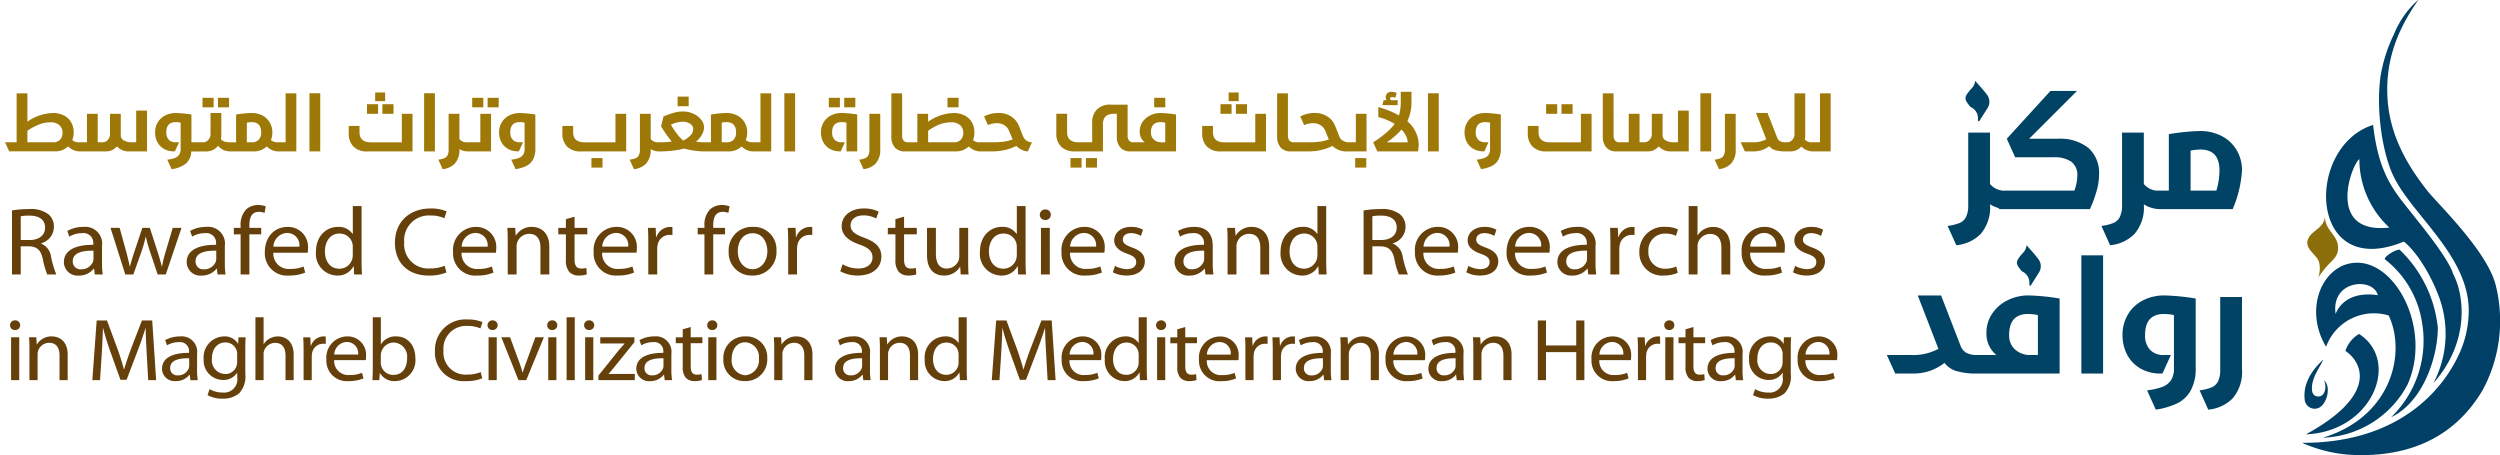
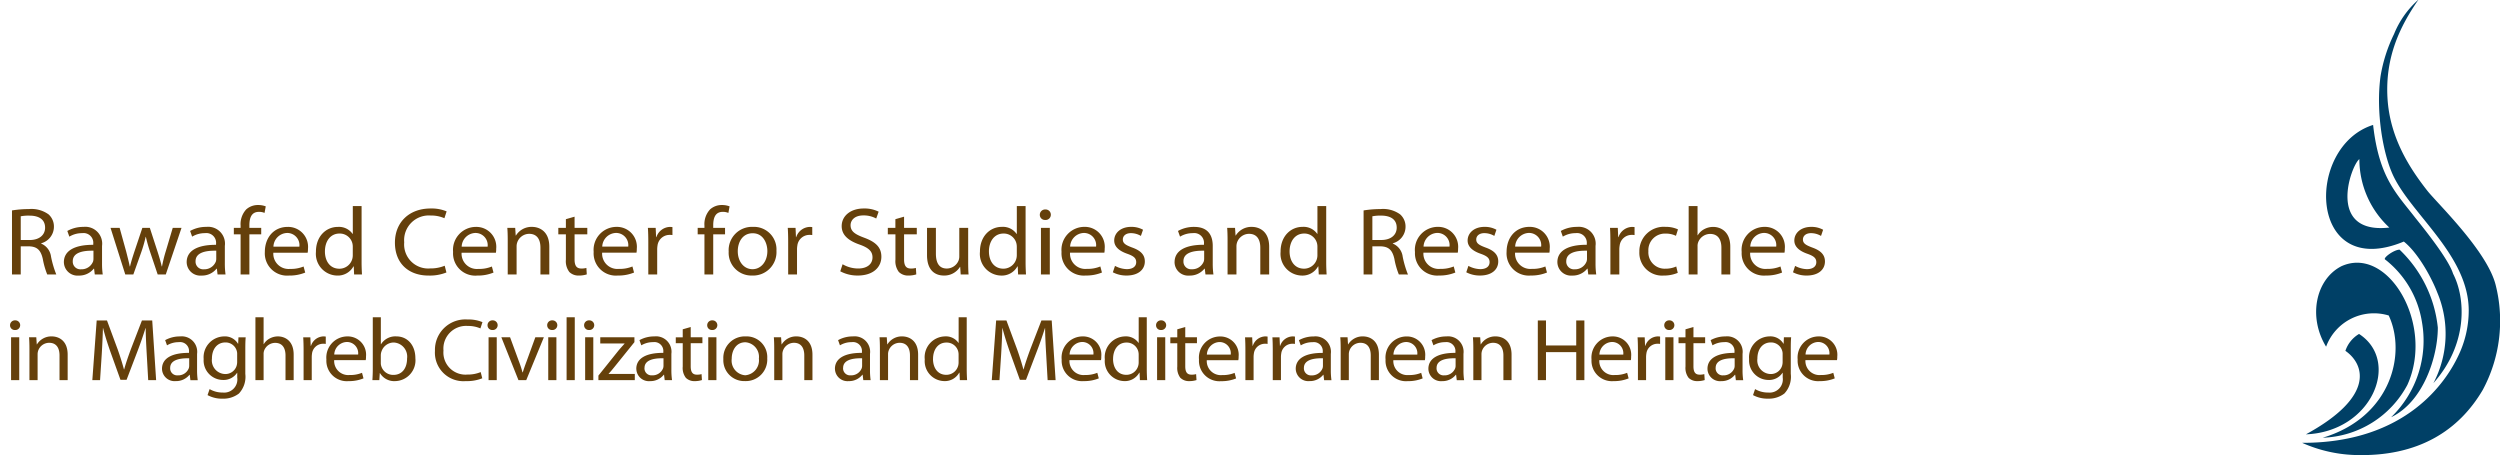
<svg xmlns="http://www.w3.org/2000/svg" width="384.778" height="70.048" viewBox="0 0 384.778 70.048">
  <g id="Group_4" data-name="Group 4" transform="translate(-1430.222 -12.541)" style="isolation: isolate">
-     <path id="Union_1" data-name="Union 1" d="M109.284,43.646a7.576,7.576,0,0,0,1.841-.452,1.96,1.96,0,0,0,1-.938,4.041,4.041,0,0,0,.335-1.816V29.279h3.348V40.344a6.246,6.246,0,0,1-1.447,4.548,6.058,6.058,0,0,1-3.743,1.722Zm-8.082,0a10.164,10.164,0,0,0,2.355-.535,2.756,2.756,0,0,0,1.326-1.021,3.267,3.267,0,0,0,.455-1.841V32.056a7.977,7.977,0,0,0-1.53-.165q-2.917,0-2.917,3.253a3.193,3.193,0,0,0,.752,2.244,2.8,2.8,0,0,0,2.165.82h1.053l-1.292,2.849h-.334a6.035,6.035,0,0,1-2.978-.737,5.259,5.259,0,0,1-2.08-2.089,6.343,6.343,0,0,1-.753-3.135,6.024,6.024,0,0,1,.812-3.1,5.681,5.681,0,0,1,2.284-2.173,7.132,7.132,0,0,1,3.407-.785,34.261,34.261,0,0,1,4.759.476V40.13a7.065,7.065,0,0,1-.766,3.539,4.843,4.843,0,0,1-2.091,1.982,11.568,11.568,0,0,1-3.288.962ZM71.826,40.665a3.516,3.516,0,0,1-1.8-1.247,7.672,7.672,0,0,1-4.662,1.639H62.442l-1.292-2.85h3.707a8.242,8.242,0,0,0,4.232-.95l-3.181-8.216H69.5l2.988,7.719a2.054,2.054,0,0,0,.885,1.1,3.368,3.368,0,0,0,1.674.344h2.965a4.188,4.188,0,0,1-1.53-3.491,5.085,5.085,0,0,1,.849-2.826,6.02,6.02,0,0,1,2.343-2.078,7.156,7.156,0,0,1,3.335-.772,33.323,33.323,0,0,1,4.735.476V41.057h-12.7A10.565,10.565,0,0,1,71.826,40.665Zm8.142-5.521a2.858,2.858,0,0,0,.885,2.185,3.392,3.392,0,0,0,2.3.879h1.244V32.056a7.888,7.888,0,0,0-1.507-.165Q79.968,31.89,79.969,35.143Zm11.119,5.913V22.866h3.347V41.057Zm-8-13.609c0-.1,0-.2,0-.305a1.884,1.884,0,0,0-1.16-1.82c-1.029-1.231-1.015-1.466.081-2.742a2,2,0,0,0,.605-.994c.013-.095.03-.186.047-.278.6.694,1.231,1.364,1.783,2.1a1.814,1.814,0,0,1,.069,2.175c-.378.62-.776,1.223-1.159,1.84-.05.081-.094.122-.14.122S83.134,27.509,83.086,27.447Zm11.087-9.108a7.548,7.548,0,0,0,1.841-.451,1.95,1.95,0,0,0,1-.938,4.023,4.023,0,0,0,.335-1.816V3.972H100.7V11.88a2.822,2.822,0,0,0,2.416,1.02h1.434V4.21a34.137,34.137,0,0,1,4.759-.475,7.138,7.138,0,0,1,3.407.784A5.673,5.673,0,0,1,115,6.692a6.029,6.029,0,0,1,.812,3.1,17.743,17.743,0,0,1-1.434,5.96H103.117a4.741,4.741,0,0,1-2.416-.737v.024a6.242,6.242,0,0,1-1.446,4.547,6.053,6.053,0,0,1-3.742,1.722ZM107.9,6.751V12.9h3.969a10.984,10.984,0,0,0,.478-3.064q0-3.253-2.917-3.253A7.4,7.4,0,0,0,107.9,6.751ZM70.5,18.339a7.533,7.533,0,0,0,1.841-.451,1.954,1.954,0,0,0,1-.938,4.04,4.04,0,0,0,.335-1.816V3.972H77.03V11.88a2.819,2.819,0,0,0,2.415,1.02H90.014a6.993,6.993,0,0,0,.453-2.208,2.589,2.589,0,0,0-.932-2.244,4.616,4.616,0,0,0-2.728-.678H80.9L79.611,4.922,86.33-2.439h4.09L83.055,4.922h4.351a7.064,7.064,0,0,1,4.782,1.424,5.169,5.169,0,0,1,1.626,4.109,9.5,9.5,0,0,1-.455,2.755,17.837,17.837,0,0,1-.956,2.541H78.584a.2.2,0,0,1-.192-.083.477.477,0,0,1-.032-.071,5.579,5.579,0,0,1-1.329-.583v.024a6.24,6.24,0,0,1-1.447,4.547,6.053,6.053,0,0,1-3.743,1.722ZM30.522,2.729l0,0Zm0,0h0ZM75.17,2.141c0-.1,0-.2.007-.305A1.9,1.9,0,0,0,74.012.015C72.988-1.214,73-1.451,74.1-2.727a2.016,2.016,0,0,0,.6-.995c.013-.095.029-.186.045-.278.6.7,1.232,1.364,1.785,2.1A1.812,1.812,0,0,1,76.6.272c-.376.62-.778,1.223-1.159,1.839-.048.08-.094.122-.139.122S75.218,2.2,75.17,2.141Z" transform="translate(1659.479 28.975)" fill="#004365" />
    <g id="Group_2" data-name="Group 2" transform="translate(1784.547 12.541)">
-       <path id="Path_47" data-name="Path 47" d="M512.641,375.564c-.477,1.138-1.962,2.925-1.734,4.789a.986.986,0,0,0,.548.822c1.4.463,1.806-1.359,1.276-2.418,1.22,1,.4,3.871-.912,4.289a1.543,1.543,0,0,1-2.053-1.369c-.3-2.743,1.534-4.888,2.875-6.113" transform="translate(-509.377 -320.225)" fill="#004066" />
      <path id="Path_48" data-name="Path 48" d="M507.854,152.189a21.641,21.641,0,0,0,8.029,1.87c9.962.344,16.157-3.882,19.756-9.992a22.448,22.448,0,0,0,2.014-16.117c-1.269-5.243-9.061-12.693-10.522-14.553-2.774-3.529-5.785-8.209-6.141-14.266-.374-6.365,1.97-11.09,4.7-15.056.026,0,.053-.037,0-.045a14.134,14.134,0,0,0-3.695,5.25,23.428,23.428,0,0,0-2.074,6.49c-.743,5.446.357,11.964,1.983,15.358,2.877,6.01,11.592,12.268,11.59,20.713a16.091,16.091,0,0,1-1.642,7.026c-1.773,3.724-7.831,13.35-24,13.321" transform="translate(-507.854 -84.031)" fill="#004066" />
      <path id="Path_49" data-name="Path 49" d="M532.4,190.592a14.345,14.345,0,0,0,4.613,10.534c-9.735,1.092-5.906-9.579-4.613-10.534m14.421,17.633c-.619-1.971-3.419-5.633-5.859-8.66-2.811-3.644-5.532-6.084-6.447-14.235-10.565,3.318-10.035,24.1,4.729,17.949,2.386,1.924,4.434,5.96,5.156,7.869a16.322,16.322,0,0,1-.609,13.929c5.328-5.991,5-13.038,3.029-16.853" transform="translate(-523.592 -166.102)" fill="#004066" />
      <path id="Path_50" data-name="Path 50" d="M583.023,298.479a19.312,19.312,0,0,0-5.888-12.012c-.837,0-2.554,1.252-2.24,1.5a15.236,15.236,0,0,1,5.676,9.59,16.416,16.416,0,0,1-4.738,14.7c5.022-2.4,7.189-9.407,7.189-13.78" transform="translate(-562.139 -248.041)" fill="#004066" />
      <path id="Path_51" data-name="Path 51" d="M510.875,370.254c10.169-.381,14.652-11.266,8.185-15.452a4.757,4.757,0,0,0-2.1,2.6c2.88,2.006,4.713,6.964-6.085,12.856" transform="translate(-510.302 -303.404)" fill="#004066" />
-       <path id="Path_52" data-name="Path 52" d="M522.2,304.946c-.75-5.254,5.8-5.685,6.5-2.876-3.483-.537-5.681.826-6.5,2.876m.818-7.3c-3.889,2.047-5.079,7.776-2.281,12.346a7.844,7.844,0,0,1,9.639-4.8c2.756,5.865.369,15.655-10.16,18.812a15.338,15.338,0,0,0,13.025-8.123c4.242-9.337-3.02-21.619-10.223-18.239" transform="translate(-517.049 -256.633)" fill="#004066" />
-       <path id="Path_53" data-name="Path 53" d="M514.767,259.341c-.076,2.34,2.379,2.983,1.973,5.378-.17,1-1.074,1.617-1.693,2.335a19.861,19.861,0,0,0-1.338,1.727,3.938,3.938,0,0,0,.122-2.439c-.453-1.208-2.279-1.99-1.663-3.5.543-1.335,2.48-1.635,2.6-3.5" transform="translate(-511.248 -226.064)" fill="#8c6e0a" />
+       <path id="Path_52" data-name="Path 52" d="M522.2,304.946m.818-7.3c-3.889,2.047-5.079,7.776-2.281,12.346a7.844,7.844,0,0,1,9.639-4.8c2.756,5.865.369,15.655-10.16,18.812a15.338,15.338,0,0,0,13.025-8.123c4.242-9.337-3.02-21.619-10.223-18.239" transform="translate(-517.049 -256.633)" fill="#004066" />
    </g>
    <g id="Group_3382" data-name="Group 3382" transform="translate(-46.698 -37.271)">
      <g id="Group_3383" data-name="Group 3383" transform="translate(0 -3)">
-         <path id="Union_2" data-name="Union 2" d="M226.506,10.446a5.068,5.068,0,0,0,1.169-.261,1.345,1.345,0,0,0,.657-.5,1.575,1.575,0,0,0,.225-.9V4.749a4.233,4.233,0,0,0-.759-.081q-1.447,0-1.447,1.6a1.57,1.57,0,0,0,.373,1.1,1.389,1.389,0,0,0,1.075.4h.521l-.64,1.4h-.165a3.042,3.042,0,0,1-1.479-.361,2.628,2.628,0,0,1-1.029-1.029,3.1,3.1,0,0,1-.374-1.54,2.884,2.884,0,0,1,.4-1.521,2.792,2.792,0,0,1,1.13-1.07,3.578,3.578,0,0,1,1.691-.385,17.173,17.173,0,0,1,2.362.233V8.721a3.457,3.457,0,0,1-.38,1.739,2.379,2.379,0,0,1-1.037.975,5.821,5.821,0,0,1-1.631.47Zm-130.374,0a4.019,4.019,0,0,0,.914-.221.977.977,0,0,0,.5-.463,1.964,1.964,0,0,0,.165-.894V3.384h1.661V7.271a1.4,1.4,0,0,0,1.184.5h.024a13.419,13.419,0,0,0,2.03-.116,18.527,18.527,0,0,1-1.638-2.334l.368-1.519a13.613,13.613,0,0,1,1.6-.577,5.112,5.112,0,0,1,1.4-.192,3.789,3.789,0,0,1,1.6.343,3.224,3.224,0,0,1,1.192.906,1.873,1.873,0,0,1,.446,1.18,2.352,2.352,0,0,1-.334,1.16,3.674,3.674,0,0,1-.9,1.055,9.941,9.941,0,0,0,1.552.095h.748V3.5a16.788,16.788,0,0,1,2.361-.236,3.559,3.559,0,0,1,1.689.385,2.81,2.81,0,0,1,1.133,1.07,2.925,2.925,0,0,1,.4,1.521,3.161,3.161,0,0,1-.215,1.192,1.527,1.527,0,0,0,1.069.338l.026,0h1.159V.233h1.652V9.176h-2.836a.183.183,0,0,1-.037,0,2.281,2.281,0,0,1-.833-.192,2.411,2.411,0,0,1-.837-.574,2.865,2.865,0,0,1-2.03.766H107.9a11.822,11.822,0,0,1-3.356-.433,16.4,16.4,0,0,1-3.949.433l-.026,0a2.361,2.361,0,0,1-1.2-.364v.014a3.052,3.052,0,0,1-.715,2.235,3.015,3.015,0,0,1-1.859.846Zm14.176-5.7V7.773h.757a1.391,1.391,0,0,0,1.073-.4,1.548,1.548,0,0,0,.374-1.1c0-1.061-.481-1.6-1.447-1.6A3.828,3.828,0,0,0,110.308,4.749Zm-7.819.314a8.871,8.871,0,0,0,.842,1.3,8.121,8.121,0,0,0,1.046,1.15,3.946,3.946,0,0,0,1.085-.769,1.406,1.406,0,0,0,.455-.993.95.95,0,0,0-.485-.834,2.171,2.171,0,0,0-1.187-.31A4.542,4.542,0,0,0,102.489,5.063ZM77.91,10.448a5.066,5.066,0,0,0,1.168-.263,1.34,1.34,0,0,0,.66-.5,1.574,1.574,0,0,0,.225-.9V4.749a4.247,4.247,0,0,0-.759-.081q-1.447,0-1.447,1.6a1.551,1.551,0,0,0,.374,1.1,1.383,1.383,0,0,0,1.073.4h.52l-.639,1.4h-.167a3.024,3.024,0,0,1-1.477-.361A2.613,2.613,0,0,1,76.41,7.785a3.1,3.1,0,0,1-.373-1.54,2.924,2.924,0,0,1,.4-1.521,2.791,2.791,0,0,1,1.133-1.07,3.563,3.563,0,0,1,1.689-.385,17.177,17.177,0,0,1,2.361.233V8.721a3.457,3.457,0,0,1-.379,1.739,2.386,2.386,0,0,1-1.04.975,5.764,5.764,0,0,1-1.629.47Zm-11.22,0a4.019,4.019,0,0,0,.914-.221.982.982,0,0,0,.5-.463,1.984,1.984,0,0,0,.165-.894V3.384h1.662V7.271a1.4,1.4,0,0,0,1.2.5h2.017V3.384h1.65V9.176H71.125l-.026,0a2.372,2.372,0,0,1-1.17-.363v.014a3.046,3.046,0,0,1-.717,2.235,3.011,3.011,0,0,1-1.859.846Zm-41.719,0a5.1,5.1,0,0,0,1.168-.263,1.382,1.382,0,0,0,.658-.5,1.6,1.6,0,0,0,.227-.906V4.749a4.025,4.025,0,0,0-.759-.081c-.968,0-1.447.534-1.447,1.6a1.567,1.567,0,0,0,.371,1.1,1.4,1.4,0,0,0,1.076.4h.52l-.639,1.4h-.168A3.008,3.008,0,0,1,24.5,8.811a2.552,2.552,0,0,1-1.031-1.028,3.066,3.066,0,0,1-.376-1.54,2.939,2.939,0,0,1,.4-1.521A2.843,2.843,0,0,1,24.632,3.65a3.6,3.6,0,0,1,1.694-.383,17.469,17.469,0,0,1,2.359.233V7.774h1.788a1.062,1.062,0,0,0,.813-.368,1.375,1.375,0,0,0,.338-.974V3.269h1.661V6.686a3.32,3.32,0,0,1-.059.609,1.326,1.326,0,0,0,.594.38,3.768,3.768,0,0,0,1,.1h.738V3.5a16.788,16.788,0,0,1,2.361-.236,3.563,3.563,0,0,1,1.689.385,2.806,2.806,0,0,1,1.132,1.07,2.911,2.911,0,0,1,.4,1.521,3.132,3.132,0,0,1-.213,1.192,1.523,1.523,0,0,0,1.067.338l.026,0h1.16V.233h1.649V9.176H41.992a.175.175,0,0,1-.036,0,2.267,2.267,0,0,1-.833-.192,2.389,2.389,0,0,1-.839-.574,2.861,2.861,0,0,1-2.029.766H34.865l-.026,0a3.177,3.177,0,0,1-1.2-.2,2.361,2.361,0,0,1-.855-.682,2.1,2.1,0,0,1-.777.654,2.282,2.282,0,0,1-1.038.233h-2.31a2.561,2.561,0,0,1-.873,1.915,4.688,4.688,0,0,1-2.154.816Zm12.244-5.7V7.773h.756a1.392,1.392,0,0,0,1.075-.4,1.549,1.549,0,0,0,.376-1.1c0-1.061-.484-1.6-1.45-1.6A3.8,3.8,0,0,0,37.215,4.749Zm225.909,5.7a3.625,3.625,0,0,0,.912-.221.974.974,0,0,0,.5-.461,1.928,1.928,0,0,0,.17-.894V3.384h1.658v5.44a3.043,3.043,0,0,1-.715,2.233,2.991,2.991,0,0,1-1.858.846Zm-131.667,0a3.578,3.578,0,0,0,.911-.221.974.974,0,0,0,.5-.461,1.993,1.993,0,0,0,.165-.894V3.384H134.7v5.44a3.038,3.038,0,0,1-.72,2.233,2.987,2.987,0,0,1-1.856.846ZM207.8,11.673V10.2h1.709v1.471Zm-41.447,0V10.2h1.707v1.471Zm-2.374,0V10.2h1.709v1.471Zm-73.732,0V10.2h1.71v1.471Zm187.907-2.5-.028,0a2.288,2.288,0,0,1-.827-.188,2.419,2.419,0,0,1-.831-.561,2.135,2.135,0,0,1-1.709.748h-.735l-.025,0a5.276,5.276,0,0,1-1.569-.192,1.758,1.758,0,0,1-.9-.613,3.827,3.827,0,0,1-2.31.806h-1.447l-.642-1.4h1.839a4.107,4.107,0,0,0,2.1-.467l-1.579-4.038h1.781l1.48,3.793a1.009,1.009,0,0,0,.442.543,1.666,1.666,0,0,0,.83.17l.024,0h.212a1.061,1.061,0,0,0,.812-.368,1.384,1.384,0,0,0,.338-.977V.233h1.662V6.686a3.018,3.018,0,0,1-.071.655,1.405,1.405,0,0,0,1.151.433h1.187V.233h1.646V9.176Zm-21.7,0a2.4,2.4,0,0,1-1.934-.772,2.141,2.141,0,0,1-1.721.772h-4.077l-.025,0h-.713a1.929,1.929,0,0,1-1.542-.613,2.415,2.415,0,0,1-.532-1.64V.233h1.659V6.665a1.253,1.253,0,0,0,.233.858.871.871,0,0,0,.679.251h1.423V3.384h1.662v4.39h.735a1.066,1.066,0,0,0,.813-.368,1.374,1.374,0,0,0,.34-.972V3.384h1.658V6.76a.889.889,0,0,0,.533.757,2.4,2.4,0,0,0,1.1.257h.735V2.894h1.659V9.176Zm-19.184,0a2.83,2.83,0,0,1-2.206-.778,2.8,2.8,0,0,1-.7-1.943v-1.2h1.661V6.2q0,1.576,1.742,1.578h4.772V3.384h1.647V9.176Zm-30.554,0a3.152,3.152,0,0,1-2.423-.842,6.906,6.906,0,0,1-1.728.624,8.5,8.5,0,0,1-1.864.218h-2.1l-.025,0h-.713a1.922,1.922,0,0,1-1.539-.613,2.4,2.4,0,0,1-.537-1.64V.233h1.662V6.665a1.262,1.262,0,0,0,.23.858.882.882,0,0,0,.682.251h2.337a13.435,13.435,0,0,0,1.62-.089,6,6,0,0,0,1.428-.356l-.546-1.3a1.881,1.881,0,0,0-.723-.884,2.15,2.15,0,0,0-1.162-.307,3.113,3.113,0,0,0-1.363.292l-.607-1.33a4.741,4.741,0,0,1,2.217-.538,3.507,3.507,0,0,1,1.964.544,3.05,3.05,0,0,1,1.205,1.477l.639,1.608a1.215,1.215,0,0,0,.553.643,1.533,1.533,0,0,0,.789.234h1.187V3.384h1.647V9.176Zm-19.559,0a2.831,2.831,0,0,1-2.206-.777,2.791,2.791,0,0,1-.7-1.945v-1.2h1.659V6.2c0,1.049.58,1.576,1.745,1.576h4.767V3.386h1.65v5.79Zm-30.653-.234a2.76,2.76,0,0,1-.866-.607,6.933,6.933,0,0,1-1.74.624,8.523,8.523,0,0,1-1.865.218h-1.982a.174.174,0,0,1-.036,0,2.268,2.268,0,0,1-.834-.192,2.425,2.425,0,0,1-.837-.574,2.862,2.862,0,0,1-2.03.766h-7.066l-.024,0h-.735a1.934,1.934,0,0,1-1.543-.613,2.409,2.409,0,0,1-.535-1.64V.233h1.662V6.665a1.27,1.27,0,0,0,.23.858.881.881,0,0,0,.684.251h.21l.026,0h1.184V3.386h1.662V4.609a7.19,7.19,0,0,1,3.9-1.342,3.663,3.663,0,0,1,1.736.385,2.686,2.686,0,0,1,1.109,1.063,3.067,3.067,0,0,1,.38,1.528,3.075,3.075,0,0,1-.215,1.192,1.529,1.529,0,0,0,1.07.338l.025,0h1.956a13.418,13.418,0,0,0,1.62-.089,6.051,6.051,0,0,0,1.429-.356l-.547-1.3a1.87,1.87,0,0,0-.726-.884,2.137,2.137,0,0,0-1.16-.307,3.139,3.139,0,0,0-1.365.292l-.6-1.33a4.718,4.718,0,0,1,2.217-.538,3.513,3.513,0,0,1,1.963.544,3.047,3.047,0,0,1,1.2,1.477l.642,1.608a1.445,1.445,0,0,0,1.351.878l-.639,1.4A2.256,2.256,0,0,1,156.508,8.942Zm-12.7-3.913A8.915,8.915,0,0,0,142.072,6V7.773h3.961a1.393,1.393,0,0,0,1.073-.4,1.552,1.552,0,0,0,.376-1.1,1.508,1.508,0,0,0-.5-1.144,1.906,1.906,0,0,0-1.307-.431A4.97,4.97,0,0,0,143.809,5.028ZM88.681,9.176A2.835,2.835,0,0,1,86.475,8.4a2.8,2.8,0,0,1-.7-1.945v-1.2h1.659V6.2c0,1.05.583,1.578,1.743,1.578h4.77V3.384H95.6V9.176Zm-32.882,0A2.835,2.835,0,0,1,53.593,8.4a2.8,2.8,0,0,1-.7-1.945v-1.2h1.661V6.2c0,1.049.582,1.576,1.743,1.576h4.769V3.386h1.649v5.79Zm-36.641,0A2.4,2.4,0,0,1,17.226,8.4a2.146,2.146,0,0,1-1.722.772H11.425a.178.178,0,0,1-.036,0,2.327,2.327,0,0,1-.837-.19A2.413,2.413,0,0,1,9.716,8.4a2.85,2.85,0,0,1-2.029.769H.64L0,7.773H1.781V.233H3.438V4.6a7.149,7.149,0,0,1,3.9-1.333,3.665,3.665,0,0,1,1.737.385,2.677,2.677,0,0,1,1.109,1.063,3.053,3.053,0,0,1,.38,1.53,3.1,3.1,0,0,1-.215,1.192,1.533,1.533,0,0,0,1.07.337l.024,0h1.16V3.384h1.662v4.39h.735a1.069,1.069,0,0,0,.813-.368,1.38,1.38,0,0,0,.338-.972V3.384h1.659V6.76a.892.892,0,0,0,.534.757,2.407,2.407,0,0,0,1.106.257h.733V2.894H21.85V9.176ZM5.209,5.042A9.313,9.313,0,0,0,3.438,6V7.773H7.4a1.381,1.381,0,0,0,1.073-.4,1.555,1.555,0,0,0,.374-1.1,1.508,1.508,0,0,0-.5-1.144,1.909,1.909,0,0,0-1.306-.431A4.882,4.882,0,0,0,5.209,5.042Zm206,4.133-.642-1.4.636-.413a14.4,14.4,0,0,0,1.419-1.1,7.98,7.98,0,0,0,1.256-1.322,9.363,9.363,0,0,0-2.517-1.05V2.358a13.444,13.444,0,0,1,3.18,1.283,7.421,7.421,0,0,0,.274-1.913V0h1.647V1.728a6.735,6.735,0,0,1-.628,2.8,5.024,5.024,0,0,1,1.319,1.757,4.518,4.518,0,0,1,.424,1.77,5.686,5.686,0,0,1-.117,1.12Zm1.468-1.4h3.206V7.75a2.222,2.222,0,0,0-.242-.929,4.183,4.183,0,0,0-.709-1.008A11.54,11.54,0,0,1,212.674,7.774Zm-38.751,1.4h-.736a1.931,1.931,0,0,1-1.542-.613,2.409,2.409,0,0,1-.535-1.64V3.383h-.389q-1.747,0-1.745,1.578V9.175H164.7a2.846,2.846,0,0,1-2.2-.771,2.762,2.762,0,0,1-.7-1.939V3.383h1.661V6.208q0,1.564,1.742,1.566h2.116V4.7a2.785,2.785,0,0,1,.7-1.943,2.827,2.827,0,0,1,2.206-.777h2.55V6.665a1.262,1.262,0,0,0,.23.858.883.883,0,0,0,.684.251h1.709a2.051,2.051,0,0,1-.759-1.715,2.489,2.489,0,0,1,.418-1.392,3.014,3.014,0,0,1,1.165-1.02,3.583,3.583,0,0,1,1.653-.379,16.725,16.725,0,0,1,2.35.233V9.175Zm2.441-2.906a1.4,1.4,0,0,0,.44,1.073,1.69,1.69,0,0,0,1.142.433h.615V4.749a4.208,4.208,0,0,0-.747-.081Q176.365,4.668,176.364,6.268ZM129.5,9.175V4.749a4.249,4.249,0,0,0-.76-.081q-1.445,0-1.447,1.6a1.554,1.554,0,0,0,.376,1.1,1.378,1.378,0,0,0,1.072.4h.521l-.64,1.4h-.164a3.026,3.026,0,0,1-1.479-.361,2.613,2.613,0,0,1-1.031-1.029,3.1,3.1,0,0,1-.373-1.54,2.925,2.925,0,0,1,.4-1.521,2.772,2.772,0,0,1,1.133-1.07,3.563,3.563,0,0,1,1.689-.385,17.177,17.177,0,0,1,2.361.233V9.175Zm131.431,0V.231h1.661V9.173ZM219,9.173V.231h1.662V9.173Zm-99.059,0V.231H121.6V9.173Zm-55.444,0V.231h1.661V9.173Zm-17.649,0V.231h1.662V9.173ZM189.439,3.386V1.915h1.709V3.386Zm-2.374,0V1.915h1.709V3.386Zm-128.989,0V1.915h1.71V3.386Zm-2.37,0V1.915h1.709V3.386Zm183.847,0V1.913h1.71V3.384Zm-2.37,0V1.913h1.71V3.384Zm-60.321-.99V.923h1.709V2.394Zm-47.706,0V.923h1.709V2.394Zm-2.373,0V.923h1.71V2.394Zm-94.017,0V.923h1.709V2.394Zm-2.373,0V.923H32.1V2.394Zm114.657,0V.921h1.71V2.393Zm-70.779,0V.921h1.709V2.393Zm-2.371,0V.921h1.709V2.393Zm31.611-.176V.745h1.709V2.217Zm108.466-.164.2-.757h.442A.953.953,0,0,1,212.5.863a.852.852,0,0,1,.236-.618A.839.839,0,0,1,213.374,0a2.7,2.7,0,0,1,.807.164L214,.911a2.266,2.266,0,0,0-.546-.093.3.3,0,0,0-.2.063.194.194,0,0,0-.078.158.272.272,0,0,0,.158.257h1.007v.757Zm-23.653-.615V.107h1.545V1.438Zm-131.359,0V.107H58.5V1.438Z" transform="translate(1477.698 66.939)" fill="#9e7907" stroke="rgba(0,0,0,0)" stroke-miterlimit="10" stroke-width="1" />
        <path id="Union_4" data-name="Union 4" d="M268.265,29.256l.316-.926a3.888,3.888,0,0,0,2.027.532,2.034,2.034,0,0,0,2.226-2.317v-.721h-.029a2.475,2.475,0,0,1-2.2,1.1,3,3,0,0,1-2.943-3.218,3.214,3.214,0,0,1,3.129-3.487,2.332,2.332,0,0,1,2.157,1.132h.029l.041-.993h1.115c-.044.46-.057,1.007-.057,1.8v3.829a3.77,3.77,0,0,1-.986,3.025,3.919,3.919,0,0,1-2.526.79A4.607,4.607,0,0,1,268.265,29.256Zm.672-5.613a2.1,2.1,0,0,0,2.042,2.37,1.805,1.805,0,0,0,1.742-1.225,2.035,2.035,0,0,0,.1-.643V22.959a1.529,1.529,0,0,0-.071-.529,1.78,1.78,0,0,0-1.757-1.279C269.794,21.151,268.937,22.116,268.937,23.643ZM30.4,29.256l.316-.926a3.9,3.9,0,0,0,2.029.532,2.033,2.033,0,0,0,2.224-2.317v-.721h-.027a2.479,2.479,0,0,1-2.2,1.1A3,3,0,0,1,29.8,23.709a3.212,3.212,0,0,1,3.127-3.487,2.33,2.33,0,0,1,2.157,1.132h.027l.045-.993h1.112c-.042.46-.057,1.007-.057,1.8v3.829a3.769,3.769,0,0,1-.986,3.025,3.916,3.916,0,0,1-2.526.79A4.619,4.619,0,0,1,30.4,29.256Zm.675-5.613a2.1,2.1,0,0,0,2.039,2.37,1.8,1.8,0,0,0,1.743-1.225,2.077,2.077,0,0,0,.1-.643V22.959a1.532,1.532,0,0,0-.069-.529,1.78,1.78,0,0,0-1.757-1.279C31.929,21.151,31.074,22.116,31.074,23.643ZM104.019,26.6a2.485,2.485,0,0,1-.484-1.73v-3.6h-1.07v-.911h1.07V19.13l1.228-.353v1.582h1.8v.911h-1.8v3.557c0,.818.242,1.282.942,1.282a2.488,2.488,0,0,0,.727-.083l.059.914a3.546,3.546,0,0,1-1.115.165A1.849,1.849,0,0,1,104.019,26.6ZM48.69,23.766a3.249,3.249,0,0,1,3.243-3.544,2.818,2.818,0,0,1,2.855,3.094,2.806,2.806,0,0,1-.042.558H49.89a2.162,2.162,0,0,0,2.371,2.289,4.71,4.71,0,0,0,1.913-.34l.228.858a5.86,5.86,0,0,1-2.313.424A3.146,3.146,0,0,1,48.69,23.766Zm1.214-.75h3.671a1.729,1.729,0,0,0-1.743-1.936A2,2,0,0,0,49.9,23.016Zm225.23.75a3.247,3.247,0,0,1,3.239-3.544,2.82,2.82,0,0,1,2.86,3.094,2.662,2.662,0,0,1-.045.558h-4.856a2.16,2.16,0,0,0,2.37,2.289,4.72,4.72,0,0,0,1.916-.34l.225.858a5.842,5.842,0,0,1-2.31.422A3.144,3.144,0,0,1,275.135,23.766Zm1.213-.75h3.67a1.728,1.728,0,0,0-1.742-1.936A2,2,0,0,0,276.348,23.016Zm-15.093,2.193c0-1.593,1.486-2.466,4.157-2.453v-.135a1.377,1.377,0,0,0-1.57-1.513,3.436,3.436,0,0,0-1.814.49l-.287-.8a4.638,4.638,0,0,1,2.286-.574,2.38,2.38,0,0,1,2.627,2.686v2.466a10.43,10.43,0,0,0,.1,1.581h-1.13l-.1-.833h-.044a2.612,2.612,0,0,1-2.113.983A1.93,1.93,0,0,1,261.255,25.209Zm1.258-.138a1.076,1.076,0,0,0,1.171,1.145,1.746,1.746,0,0,0,1.7-1.1,1.331,1.331,0,0,0,.057-.383V23.586c-.066,0-.134,0-.2,0C263.921,23.584,262.513,23.853,262.513,25.07ZM258.354,26.6a2.492,2.492,0,0,1-.482-1.73v-3.6H256.8v-.911h1.07V19.13l1.226-.353v1.582h1.8v.911h-1.8v3.557c0,.818.242,1.282.942,1.282a2.532,2.532,0,0,0,.73-.083l.059.914a3.583,3.583,0,0,1-1.118.164A1.85,1.85,0,0,1,258.354,26.6Zm-14.947-2.833a3.249,3.249,0,0,1,3.242-3.544,2.818,2.818,0,0,1,2.855,3.094,2.949,2.949,0,0,1-.041.558h-4.854a2.158,2.158,0,0,0,2.367,2.289,4.7,4.7,0,0,0,1.913-.34l.231.858a5.889,5.889,0,0,1-2.316.422A3.144,3.144,0,0,1,243.407,23.766Zm1.216-.75h3.671a1.729,1.729,0,0,0-1.745-1.936A2,2,0,0,0,244.623,23.016ZM218.3,25.209c0-1.593,1.489-2.466,4.158-2.453v-.135a1.378,1.378,0,0,0-1.572-1.513,3.426,3.426,0,0,0-1.811.49l-.287-.8a4.634,4.634,0,0,1,2.286-.574,2.379,2.379,0,0,1,2.625,2.686v2.466a10.229,10.229,0,0,0,.1,1.581h-1.132l-.1-.833h-.042a2.617,2.617,0,0,1-2.113.983A1.933,1.933,0,0,1,218.3,25.209Zm1.258-.138a1.078,1.078,0,0,0,1.172,1.145,1.741,1.741,0,0,0,1.7-1.1,1.24,1.24,0,0,0,.059-.383V23.586c-.066,0-.134,0-.2,0C220.973,23.584,219.56,23.853,219.56,25.07Zm-7.851-1.3a3.247,3.247,0,0,1,3.24-3.544,2.82,2.82,0,0,1,2.858,3.094,2.768,2.768,0,0,1-.045.558h-4.854a2.159,2.159,0,0,0,2.37,2.289,4.729,4.729,0,0,0,1.915-.34l.227.858a5.853,5.853,0,0,1-2.313.422A3.144,3.144,0,0,1,211.709,23.766Zm1.213-.75h3.671a1.727,1.727,0,0,0-1.742-1.936A2,2,0,0,0,212.922,23.016Zm-15.037,2.193c0-1.593,1.488-2.466,4.157-2.453v-.135a1.377,1.377,0,0,0-1.57-1.513,3.426,3.426,0,0,0-1.811.49l-.287-.8a4.634,4.634,0,0,1,2.286-.574,2.379,2.379,0,0,1,2.625,2.686v2.466a10.435,10.435,0,0,0,.1,1.581h-1.13l-.1-.833h-.042A2.615,2.615,0,0,1,200,27.1,1.932,1.932,0,0,1,197.885,25.209Zm1.258-.138a1.078,1.078,0,0,0,1.172,1.145,1.741,1.741,0,0,0,1.7-1.1,1.281,1.281,0,0,0,.057-.383V23.586c-.066,0-.134,0-.2,0C200.554,23.584,199.142,23.853,199.142,25.07Zm-16.148-1.3a3.247,3.247,0,0,1,3.242-3.544,2.818,2.818,0,0,1,2.857,3.094,2.562,2.562,0,0,1-.045.558h-4.854a2.16,2.16,0,0,0,2.371,2.289,4.715,4.715,0,0,0,1.913-.34l.227.858a5.844,5.844,0,0,1-2.311.422A3.145,3.145,0,0,1,182.994,23.766Zm1.213-.75h3.671a1.726,1.726,0,0,0-1.74-1.936A2.005,2.005,0,0,0,184.207,23.016Zm-4.07,3.583a2.515,2.515,0,0,1-.484-1.73v-3.6h-1.07v-.911h1.07V19.13l1.228-.353v1.582h1.8v.911h-1.8v3.557c0,.818.242,1.282.941,1.282a2.511,2.511,0,0,0,.73-.083l.059.914a3.557,3.557,0,0,1-1.117.164A1.848,1.848,0,0,1,180.138,26.6ZM168.5,23.752a3.2,3.2,0,0,1,3.1-3.532,2.353,2.353,0,0,1,2.084.995h.029V17.278h1.243v7.971c0,.586.03,1.255.059,1.7H173.9l-.056-1.144H173.8a2.512,2.512,0,0,1-2.328,1.294A3.066,3.066,0,0,1,168.5,23.752Zm1.267-.056c0,1.336.7,2.439,2.042,2.439a1.884,1.884,0,0,0,1.842-1.432,1.9,1.9,0,0,0,.059-.518V23.043a1.924,1.924,0,0,0-.059-.5,1.829,1.829,0,0,0-1.812-1.375C170.543,21.163,169.771,22.251,169.771,23.7Zm-7.911.069a3.249,3.249,0,0,1,3.245-3.544,2.818,2.818,0,0,1,2.854,3.094,2.8,2.8,0,0,1-.042.558h-4.854a2.159,2.159,0,0,0,2.37,2.289,4.7,4.7,0,0,0,1.912-.34l.23.858a5.874,5.874,0,0,1-2.314.422A3.145,3.145,0,0,1,161.86,23.766Zm1.216-.75h3.671A1.728,1.728,0,0,0,165,21.08,2,2,0,0,0,163.076,23.016Zm-22.289.736a3.205,3.205,0,0,1,3.1-3.532,2.347,2.347,0,0,1,2.086.995H146V17.278h1.244v7.971c0,.586.029,1.255.057,1.7h-1.114l-.057-1.144h-.044a2.511,2.511,0,0,1-2.328,1.294A3.069,3.069,0,0,1,140.787,23.752Zm1.271-.056c0,1.336.7,2.439,2.041,2.439a1.881,1.881,0,0,0,1.841-1.432,1.966,1.966,0,0,0,.057-.518V23.043a1.988,1.988,0,0,0-.057-.5,1.826,1.826,0,0,0-1.812-1.375C142.828,21.163,142.059,22.251,142.059,23.7Zm-15.095,1.512c0-1.593,1.486-2.466,4.154-2.453v-.135a1.375,1.375,0,0,0-1.569-1.513,3.439,3.439,0,0,0-1.812.49l-.286-.8a4.628,4.628,0,0,1,2.284-.574,2.379,2.379,0,0,1,2.627,2.686v2.466a10.446,10.446,0,0,0,.1,1.581h-1.13l-.1-.833h-.044a2.615,2.615,0,0,1-2.113.983A1.93,1.93,0,0,1,126.964,25.209Zm1.256-.138a1.077,1.077,0,0,0,1.172,1.145,1.739,1.739,0,0,0,1.7-1.1,1.331,1.331,0,0,0,.057-.383V23.586c-.066,0-.134,0-.2,0C129.63,23.584,128.221,23.853,128.221,25.07Zm-31.827.138c0-1.593,1.486-2.466,4.157-2.453v-.135a1.376,1.376,0,0,0-1.569-1.513,3.453,3.453,0,0,0-1.815.49l-.286-.8a4.647,4.647,0,0,1,2.286-.574,2.38,2.38,0,0,1,2.627,2.686v2.466a10.87,10.87,0,0,0,.1,1.581h-1.127l-.1-.831h-.044a2.621,2.621,0,0,1-2.113.981A1.93,1.93,0,0,1,96.393,25.209Zm1.259-.138a1.075,1.075,0,0,0,1.169,1.145,1.74,1.74,0,0,0,1.7-1.1,1.287,1.287,0,0,0,.059-.383V23.586c-.066,0-.134,0-.2,0C99.063,23.584,97.653,23.853,97.653,25.07Zm-40.71.806h-.029l-.071,1.078H55.772c.03-.449.059-1.118.059-1.7V17.278h1.241V21.42h.03a2.592,2.592,0,0,1,2.356-1.2c1.727,0,2.928,1.365,2.928,3.353a3.2,3.2,0,0,1-3.112,3.53A2.546,2.546,0,0,1,56.943,25.876Zm.2-3.243a1.889,1.889,0,0,0-.071.506V24.31a1.5,1.5,0,0,0,.057.436,1.911,1.911,0,0,0,1.886,1.4c1.327,0,2.1-1.023,2.1-2.535a2.171,2.171,0,0,0-2.071-2.451A2,2,0,0,0,57.142,22.633ZM23.389,25.209c0-1.593,1.485-2.466,4.155-2.453v-.135a1.376,1.376,0,0,0-1.569-1.513,3.45,3.45,0,0,0-1.815.49l-.286-.8a4.638,4.638,0,0,1,2.286-.574,2.38,2.38,0,0,1,2.627,2.686v2.466a10.663,10.663,0,0,0,.1,1.581H27.759l-.1-.831h-.044A2.618,2.618,0,0,1,25.5,27.1,1.929,1.929,0,0,1,23.389,25.209Zm1.258-.138a1.075,1.075,0,0,0,1.169,1.145,1.737,1.737,0,0,0,1.7-1.1,1.287,1.287,0,0,0,.059-.383V23.586c-.066,0-.134,0-.2,0C26.056,23.584,24.647,23.853,24.647,25.07Zm85.14-1.362a3.3,3.3,0,0,1,3.429-3.488,3.187,3.187,0,0,1,3.326,3.378,3.308,3.308,0,0,1-3.443,3.5A3.212,3.212,0,0,1,109.787,23.709Zm1.286-.039a2.264,2.264,0,0,0,2.084,2.534,2.3,2.3,0,0,0,2.1-2.562,2.254,2.254,0,0,0-2.069-2.519C111.715,21.122,111.073,22.43,111.073,23.67ZM65.4,22.443a4.676,4.676,0,0,1,5.025-4.824,5.429,5.429,0,0,1,2.286.409l-.314.965a4.642,4.642,0,0,0-1.928-.379A3.491,3.491,0,0,0,66.711,22.4,3.4,3.4,0,0,0,70.4,26.094a5.2,5.2,0,0,0,2.039-.38l.243.954a6.371,6.371,0,0,1-2.54.434A4.388,4.388,0,0,1,65.4,22.443Zm189.362,4.51V20.359h1.256v6.594Zm-4.211,0V22.416c0-.777-.014-1.444-.059-2.057h1.1l.057,1.307h.042a2.074,2.074,0,0,1,1.925-1.446,2.655,2.655,0,0,1,.346.029v1.13a2.073,2.073,0,0,0-.427-.027,1.717,1.717,0,0,0-1.686,1.527,3.585,3.585,0,0,0-.044.558v3.517Zm-9.495,0V22.646H236.4v4.307h-1.259V17.768H236.4v3.844h4.654V17.768h1.255v9.185Zm-11.21,0v-3.8c0-1.064-.415-1.948-1.6-1.948a1.809,1.809,0,0,0-1.691,1.226,1.72,1.72,0,0,0-.084.558v3.966h-1.256V22.143c0-.694-.014-1.238-.059-1.785h1.118l.071,1.091h.027a2.587,2.587,0,0,1,2.287-1.228c.956,0,2.441.546,2.441,2.807v3.925Zm-20.418,0v-3.8c0-1.064-.413-1.948-1.6-1.948a1.807,1.807,0,0,0-1.689,1.226,1.719,1.719,0,0,0-.084.558v3.966H204.8V22.143c0-.694-.014-1.238-.059-1.785h1.118l.069,1.091h.029a2.585,2.585,0,0,1,2.287-1.228c.954,0,2.441.546,2.441,2.807v3.925Zm-15.081,0V22.416c0-.777-.014-1.444-.056-2.057h1.1l.059,1.307h.041a2.077,2.077,0,0,1,1.927-1.446,2.586,2.586,0,0,1,.343.029v1.13a2.036,2.036,0,0,0-.427-.027,1.718,1.718,0,0,0-1.685,1.527,3.418,3.418,0,0,0-.042.558v3.517Zm-4.211,0V22.416c0-.777-.014-1.444-.056-2.057h1.1l.059,1.307h.039a2.081,2.081,0,0,1,1.93-1.446,2.654,2.654,0,0,1,.343.029v1.13a2.066,2.066,0,0,0-.427-.027,1.718,1.718,0,0,0-1.686,1.527,3.417,3.417,0,0,0-.042.558v3.517Zm-13.592,0V20.359H177.8v6.594Zm-16.848,0-.228-4.035c-.072-1.28-.159-2.833-.159-3.966h-.027c-.343,1.066-.727,2.221-1.217,3.491L156.367,26.9h-.944l-1.573-4.373c-.455-1.312-.825-2.481-1.1-3.574h-.027c-.029,1.147-.1,2.674-.183,4.062l-.258,3.939H151.1l.672-9.185h1.584L155,22.21c.4,1.132.712,2.139.968,3.093h.03c.257-.924.6-1.934,1.028-3.093l1.716-4.442h1.582l.6,9.185Zm-21.187,0v-3.8c0-1.064-.418-1.948-1.6-1.948a1.8,1.8,0,0,0-1.686,1.226,1.64,1.64,0,0,0-.086.558v3.966h-1.255V22.143c0-.694-.015-1.238-.057-1.785h1.114l.072,1.091h.027a2.588,2.588,0,0,1,2.284-1.228c.956,0,2.442.546,2.442,2.807v3.925Zm-16.265,0v-3.8c0-1.064-.416-1.948-1.6-1.948a1.8,1.8,0,0,0-1.686,1.226,1.642,1.642,0,0,0-.084.558v3.966h-1.258V22.143c0-.694-.014-1.238-.057-1.785h1.114l.072,1.091h.029a2.586,2.586,0,0,1,2.286-1.228c.956,0,2.441.546,2.441,2.807v3.925Zm-14.779,0V20.359h1.256v6.594Zm-16.907,0v-.7l3.112-3.882c.316-.371.6-.682.914-1.035v-.027H90.842v-.954H96.1v.75l-3.085,3.826c-.3.368-.571.709-.885,1.035V26h4.028v.954Zm-2.042,0V20.359H89.77v6.594Zm-2.855,0V17.28h1.258v9.674Zm-2.825,0V20.359h1.256v6.594Zm-4.584,0L75.62,20.359h1.342l1.356,3.691a17.471,17.471,0,0,1,.558,1.706h.044c.155-.546.356-1.091.585-1.706l1.344-3.691h1.312l-2.711,6.594Zm-4.6,0V20.359h1.256v6.594Zm-28.471,0V22.416c0-.777-.015-1.444-.059-2.057h1.1l.056,1.307h.044a2.078,2.078,0,0,1,1.928-1.446,2.748,2.748,0,0,1,.344.029v1.13a2.081,2.081,0,0,0-.428-.027,1.723,1.723,0,0,0-1.689,1.527,4.015,4.015,0,0,0-.041.558v3.517Zm-2.782,0V23.165c0-1.063-.416-1.949-1.6-1.949A1.82,1.82,0,0,0,39.11,22.4a1.515,1.515,0,0,0-.084.573v3.98H37.768V17.278h1.258v4.13h.029a2.331,2.331,0,0,1,.9-.861,2.666,2.666,0,0,1,1.286-.326c.927,0,2.412.546,2.412,2.807v3.925Zm-21.134,0-.228-4.035c-.072-1.28-.156-2.833-.156-3.966h-.03c-.343,1.066-.727,2.221-1.213,3.491l-1.7,4.456h-.942l-1.57-4.373c-.458-1.312-.828-2.481-1.1-3.574h-.029c-.03,1.147-.1,2.674-.185,4.062l-.257,3.939H12.666l.67-9.185h1.585l1.643,4.442c.4,1.132.714,2.139.971,3.093h.03c.254-.924.6-1.934,1.025-3.093L20.3,17.768h1.584l.6,9.185Zm-13.649,0v-3.8c0-1.064-.416-1.948-1.6-1.948A1.8,1.8,0,0,0,4.327,22.43a1.72,1.72,0,0,0-.084.558v3.966H2.986V22.143c0-.694-.015-1.238-.059-1.785H4.041l.072,1.091h.029a2.588,2.588,0,0,1,2.286-1.228c.957,0,2.441.546,2.441,2.807v3.925Zm-7.456,0V20.359H1.416v6.594ZM254.6,18.5a.746.746,0,0,1,.784-.748.744.744,0,1,1-.027,1.485A.721.721,0,0,1,254.6,18.5Zm-78.215,0a.745.745,0,0,1,.785-.748.744.744,0,1,1-.032,1.485A.719.719,0,0,1,176.386,18.5Zm-69.084,0a.748.748,0,0,1,.786-.748.744.744,0,1,1-.029,1.485A.723.723,0,0,1,107.3,18.5Zm-18.948,0a.748.748,0,0,1,.786-.748.744.744,0,1,1-.029,1.485A.723.723,0,0,1,88.355,18.5Zm-5.682,0a.75.75,0,0,1,.787-.748.744.744,0,1,1-.03,1.485A.723.723,0,0,1,82.673,18.5Zm-9.181,0a.748.748,0,0,1,.786-.748.744.744,0,1,1-.03,1.485A.721.721,0,0,1,73.492,18.5ZM0,18.5a.748.748,0,0,1,.786-.748.744.744,0,1,1-.029,1.485A.723.723,0,0,1,0,18.5Zm274.417-8.153.325-.978a4.009,4.009,0,0,0,1.818.5c.978,0,1.446-.458,1.446-1.067,0-.624-.388-.948-1.383-1.3-1.368-.475-2-1.174-2-2.033,0-1.156,1-2.105,2.6-2.105a3.655,3.655,0,0,1,1.83.443l-.323.951a3.019,3.019,0,0,0-1.54-.428c-.807,0-1.244.445-1.244.977,0,.592.437.86,1.414,1.229,1.289.461,1.975,1.085,1.975,2.152,0,1.276-1.041,2.166-2.8,2.166A4.443,4.443,0,0,1,274.417,10.352Zm-7.9-3.129a3.535,3.535,0,0,1,3.529-3.855,3.067,3.067,0,0,1,3.111,3.365,3.228,3.228,0,0,1-.048.609h-5.285a2.354,2.354,0,0,0,2.582,2.492,5.089,5.089,0,0,0,2.083-.371l.246.935a6.386,6.386,0,0,1-2.517.46A3.424,3.424,0,0,1,266.519,7.223Zm1.323-.815h3.992a1.878,1.878,0,0,0-1.9-2.107A2.182,2.182,0,0,0,267.842,6.408Zm-17.069.786a3.753,3.753,0,0,1,4.043-3.828,4.476,4.476,0,0,1,1.9.388l-.311.993a3.47,3.47,0,0,0-1.586-.343,2.544,2.544,0,0,0-2.657,2.714A2.512,2.512,0,0,0,254.767,9.8a4.068,4.068,0,0,0,1.682-.34l.23.98a5.471,5.471,0,0,1-2.16.415A3.492,3.492,0,0,1,250.772,7.194Zm-12.619,1.6c0-1.736,1.62-2.684,4.525-2.669V5.977a1.5,1.5,0,0,0-1.709-1.647,3.753,3.753,0,0,0-1.976.537l-.31-.875a5.01,5.01,0,0,1,2.484-.625,2.592,2.592,0,0,1,2.86,2.923V8.97a11.687,11.687,0,0,0,.108,1.722h-1.225l-.111-.9h-.047a2.851,2.851,0,0,1-2.3,1.067A2.1,2.1,0,0,1,238.153,8.795Zm1.368-.15A1.174,1.174,0,0,0,240.8,9.892a1.894,1.894,0,0,0,1.847-1.2,1.375,1.375,0,0,0,.065-.416V7.03l-.222,0C241.052,7.027,239.521,7.322,239.521,8.644Zm-9.185-1.422c0-2.166,1.337-3.855,3.526-3.855a3.068,3.068,0,0,1,3.112,3.365,3.108,3.108,0,0,1-.048.609h-5.284a2.352,2.352,0,0,0,2.579,2.492,5.073,5.073,0,0,0,2.083-.371l.248.935a6.383,6.383,0,0,1-2.516.46A3.423,3.423,0,0,1,230.335,7.223Zm1.319-.815h4a1.881,1.881,0,0,0-1.9-2.107A2.186,2.186,0,0,0,231.655,6.408Zm-7.522,3.943.326-.978a4,4,0,0,0,1.82.5c.978,0,1.441-.458,1.441-1.067,0-.624-.385-.948-1.38-1.3-1.369-.475-2-1.174-2-2.033,0-1.156.995-2.105,2.6-2.105a3.667,3.667,0,0,1,1.833.443l-.326.951a3.014,3.014,0,0,0-1.54-.428c-.807,0-1.241.445-1.241.977,0,.592.434.86,1.414,1.229,1.289.461,1.973,1.085,1.973,2.152,0,1.276-1.041,2.166-2.8,2.166A4.461,4.461,0,0,1,224.133,10.352Zm-7.9-3.129a3.534,3.534,0,0,1,3.527-3.855,3.067,3.067,0,0,1,3.111,3.365,3.387,3.387,0,0,1-.047.609h-5.287a2.354,2.354,0,0,0,2.582,2.492,5.084,5.084,0,0,0,2.083-.371l.246.935a6.374,6.374,0,0,1-2.517.46A3.423,3.423,0,0,1,216.237,7.223Zm1.318-.815h4a1.878,1.878,0,0,0-1.9-2.107A2.187,2.187,0,0,0,217.555,6.408Zm-22,.8c-.014-2.388,1.554-3.838,3.374-3.838a2.551,2.551,0,0,1,2.269,1.081h.03V.164h1.351V8.84c0,.637.033,1.365.063,1.853h-1.211l-.063-1.244h-.048a2.735,2.735,0,0,1-2.532,1.408A3.339,3.339,0,0,1,195.551,7.208Zm1.386-.057c0,1.452.76,2.653,2.221,2.653a2.053,2.053,0,0,0,2-1.557,2.106,2.106,0,0,0,.063-.562V6.438a2.128,2.128,0,0,0-.063-.549,2,2,0,0,0-1.972-1.5C197.772,4.39,196.936,5.579,196.936,7.15Zm-17.7,1.644c0-1.736,1.616-2.684,4.522-2.669V5.977a1.5,1.5,0,0,0-1.71-1.647,3.753,3.753,0,0,0-1.973.537l-.313-.875a5.028,5.028,0,0,1,2.489-.625c2.3,0,2.858,1.5,2.858,2.923V8.97a11.9,11.9,0,0,0,.108,1.722h-1.225l-.111-.9h-.044a2.863,2.863,0,0,1-2.3,1.067A2.1,2.1,0,0,1,179.231,8.795Zm1.366-.15a1.174,1.174,0,0,0,1.274,1.247,1.9,1.9,0,0,0,1.852-1.2,1.463,1.463,0,0,0,.062-.416V7.03l-.222,0C182.129,7.027,180.6,7.322,180.6,8.644Zm-10.864,1.707.328-.978a4,4,0,0,0,1.818.5c.975,0,1.446-.458,1.446-1.067,0-.624-.389-.948-1.386-1.3-1.366-.475-2-1.174-2-2.033,0-1.156,1-2.105,2.6-2.105a3.679,3.679,0,0,1,1.836.443l-.329.951a3.006,3.006,0,0,0-1.537-.428c-.809,0-1.243.445-1.243.977,0,.592.434.86,1.414,1.229,1.291.461,1.972,1.085,1.972,2.152,0,1.276-1.04,2.166-2.8,2.166A4.466,4.466,0,0,1,169.733,10.352Zm-7.9-3.129a3.535,3.535,0,0,1,3.532-3.855,3.066,3.066,0,0,1,3.108,3.365,3.226,3.226,0,0,1-.048.609h-5.285a2.354,2.354,0,0,0,2.582,2.492,5.084,5.084,0,0,0,2.083-.371l.246.935a6.368,6.368,0,0,1-2.517.46A3.424,3.424,0,0,1,161.836,7.223Zm1.322-.815h3.992A1.874,1.874,0,0,0,165.256,4.3,2.185,2.185,0,0,0,163.159,6.408Zm-13.88.8c-.015-2.388,1.552-3.838,3.371-3.838A2.55,2.55,0,0,1,154.92,4.45h.035V.164h1.35V8.84c0,.637.03,1.365.063,1.853h-1.216l-.059-1.244h-.05a2.737,2.737,0,0,1-2.531,1.408A3.34,3.34,0,0,1,149.278,7.208Zm1.384-.057c0,1.452.76,2.653,2.223,2.653a2.056,2.056,0,0,0,2-1.557,2.237,2.237,0,0,0,.065-.562V6.438a2.272,2.272,0,0,0-.065-.549,2,2,0,0,0-1.973-1.5C151.5,4.39,150.662,5.579,150.662,7.15ZM136.8,10.306a2.718,2.718,0,0,1-.527-1.882V4.509H135.1V3.515h1.165V2.179l1.337-.385V3.515h1.957v.993h-1.957v3.87c0,.89.265,1.395,1.025,1.395a2.632,2.632,0,0,0,.792-.089l.063.992a3.881,3.881,0,0,1-1.211.18A2.006,2.006,0,0,1,136.8,10.306ZM110.607,7.163a3.588,3.588,0,0,1,3.732-3.8,3.47,3.47,0,0,1,3.62,3.679,3.6,3.6,0,0,1-3.745,3.811A3.5,3.5,0,0,1,110.607,7.163Zm1.4-.044c0,1.572.933,2.758,2.271,2.758,1.3,0,2.283-1.171,2.283-2.786,0-1.217-.637-2.746-2.253-2.746S112.006,5.769,112.006,7.119Zm-22.18.1a3.534,3.534,0,0,1,3.527-3.855,3.066,3.066,0,0,1,3.111,3.365,3.1,3.1,0,0,1-.048.609H91.132a2.353,2.353,0,0,0,2.58,2.492,5.07,5.07,0,0,0,2.081-.371l.249.935a6.386,6.386,0,0,1-2.517.46A3.423,3.423,0,0,1,89.826,7.223Zm1.32-.815h4a1.88,1.88,0,0,0-1.9-2.107A2.186,2.186,0,0,0,91.146,6.408Zm-5.066,3.9a2.718,2.718,0,0,1-.529-1.882V4.509H84.386V3.515h1.165V2.179l1.338-.385V3.515h1.958v.993H86.888v3.87c0,.89.265,1.395,1.026,1.395a2.652,2.652,0,0,0,.792-.089l.062.992a3.9,3.9,0,0,1-1.211.18A2,2,0,0,1,86.08,10.306ZM68.19,7.223a3.534,3.534,0,0,1,3.527-3.855,3.064,3.064,0,0,1,3.108,3.365,3.146,3.146,0,0,1-.045.609H69.5a2.353,2.353,0,0,0,2.579,2.492,5.06,5.06,0,0,0,2.081-.371l.251.935a6.386,6.386,0,0,1-2.517.46A3.423,3.423,0,0,1,68.19,7.223Zm1.321-.815h3.995A1.88,1.88,0,0,0,71.61,4.3,2.184,2.184,0,0,0,69.511,6.408ZM59.239,5.786c0-3.145,2.22-5.251,5.47-5.251A5.945,5.945,0,0,1,67.195.98l-.341,1.053a4.973,4.973,0,0,0-2.1-.416,3.8,3.8,0,0,0-4.086,4.122,3.705,3.705,0,0,0,4.01,4.02A5.644,5.644,0,0,0,66.9,9.343l.265,1.038a6.9,6.9,0,0,1-2.767.475C61.445,10.856,59.239,9.077,59.239,5.786ZM47.082,7.208c-.017-2.388,1.554-3.838,3.372-3.838A2.554,2.554,0,0,1,52.726,4.45h.03V.164h1.351V8.84c0,.637.032,1.365.062,1.853H52.957L52.9,9.448h-.048a2.737,2.737,0,0,1-2.532,1.408A3.34,3.34,0,0,1,47.082,7.208Zm1.383-.057c0,1.452.762,2.653,2.224,2.653a2.057,2.057,0,0,0,2-1.557,2.238,2.238,0,0,0,.062-.562V6.438a2.266,2.266,0,0,0-.062-.549,2,2,0,0,0-1.976-1.5C49.3,4.39,48.465,5.579,48.465,7.15Zm-9.247.072c0-2.166,1.336-3.855,3.527-3.855a3.067,3.067,0,0,1,3.111,3.365,2.971,2.971,0,0,1-.05.609H40.524A2.351,2.351,0,0,0,43.1,9.833a5.06,5.06,0,0,0,2.081-.371l.249.935a6.365,6.365,0,0,1-2.516.46A3.423,3.423,0,0,1,39.218,7.223Zm1.319-.815h3.995a1.879,1.879,0,0,0-1.9-2.107A2.183,2.183,0,0,0,40.538,6.408ZM27.186,8.795c0-1.736,1.616-2.684,4.522-2.669V5.977A1.5,1.5,0,0,0,30,4.33a3.754,3.754,0,0,0-1.973.537l-.311-.875A5.012,5.012,0,0,1,30.2,3.366a2.592,2.592,0,0,1,2.861,2.923V8.97a11.911,11.911,0,0,0,.107,1.722H31.941l-.108-.9h-.045a2.858,2.858,0,0,1-2.3,1.067A2.1,2.1,0,0,1,27.186,8.795Zm1.368-.15a1.174,1.174,0,0,0,1.274,1.247,1.9,1.9,0,0,0,1.851-1.2,1.457,1.457,0,0,0,.06-.416V7.03c-.074,0-.147,0-.222,0C30.087,7.027,28.554,7.322,28.554,8.644Zm-20.267.15c0-1.736,1.616-2.684,4.521-2.669V5.977A1.5,1.5,0,0,0,11.1,4.33a3.757,3.757,0,0,0-1.973.537l-.311-.875A5.018,5.018,0,0,1,11.3,3.366a2.592,2.592,0,0,1,2.86,2.923V8.97a11.688,11.688,0,0,0,.108,1.722H13.042l-.108-.9h-.047a2.853,2.853,0,0,1-2.3,1.067A2.1,2.1,0,0,1,8.287,8.795Zm1.368-.15a1.173,1.173,0,0,0,1.274,1.247,1.9,1.9,0,0,0,1.85-1.2,1.457,1.457,0,0,0,.06-.416V7.03l-.222,0C11.184,7.027,9.654,7.322,9.654,8.644Zm131.48-.932v-4.2H142.5V7.475c0,1.363.449,2.3,1.677,2.3a1.966,1.966,0,0,0,1.8-1.2,1.74,1.74,0,0,0,.123-.667V3.517h1.368v5.2c0,.757.014,1.41.062,1.972h-1.214l-.075-1.171h-.032a2.827,2.827,0,0,1-2.486,1.335C142.547,10.855,141.134,10.218,141.134,7.713ZM127.782,10.2l.358-1.085a4.746,4.746,0,0,0,2.409.655c1.386,0,2.193-.7,2.193-1.707,0-.918-.561-1.468-1.973-1.97C129.055,5.5,128,4.642,128,3.248c0-1.557,1.351-2.714,3.387-2.714a4.86,4.86,0,0,1,2.3.491l-.373,1.053a3.991,3.991,0,0,0-1.973-.478c-1.431,0-1.973.818-1.973,1.5,0,.932.636,1.392,2.081,1.925,1.772.654,2.659,1.468,2.659,2.937,0,1.542-1.183,2.891-3.655,2.891A5.59,5.59,0,0,1,127.782,10.2Zm135.616.488V6.57c0-1.157-.454-2.121-1.742-2.121a1.985,1.985,0,0,0-1.836,1.291,1.612,1.612,0,0,0-.093.622v4.33H258.36V.164h1.366V4.656h.032a2.516,2.516,0,0,1,.98-.932,2.894,2.894,0,0,1,1.4-.355c1.008,0,2.627.591,2.627,3.054v4.27Zm-49.645,0a11.693,11.693,0,0,1-.685-2.387c-.311-1.381-.888-1.9-2.113-1.943h-1.277v4.33h-1.351V.833a16.453,16.453,0,0,1,2.6-.21,4.472,4.472,0,0,1,3.028.818,2.488,2.488,0,0,1,.827,1.915,2.645,2.645,0,0,1-1.958,2.535v.044a2.518,2.518,0,0,1,1.521,2.017,15.5,15.5,0,0,0,.809,2.743Zm-4.076-8.957v3.65h1.386c1.444,0,2.361-.759,2.361-1.9,0-1.289-.975-1.853-2.411-1.853A6.222,6.222,0,0,0,209.677,1.736Zm-17.248,8.957V6.554c0-1.157-.454-2.121-1.742-2.121a1.963,1.963,0,0,0-1.836,1.336,1.852,1.852,0,0,0-.092.609v4.315h-1.368V5.458c0-.757-.015-1.353-.062-1.943h1.211l.08,1.186h.029a2.815,2.815,0,0,1,2.487-1.335c1.041,0,2.658.594,2.658,3.055v4.271Zm-33.761,0V3.515h1.365v7.178Zm-51.791,0V4.509h-1.041V3.514h1.041v-.34a3.338,3.338,0,0,1,.87-2.505A2.693,2.693,0,0,1,109.581,0a3.227,3.227,0,0,1,1.165.207l-.186,1.01a2.07,2.07,0,0,0-.87-.164c-1.166,0-1.462.965-1.462,2.077v.383h1.82v.995h-1.82v6.184Zm-25.242,0V6.554c0-1.157-.452-2.121-1.74-2.121A1.96,1.96,0,0,0,78.06,5.769a1.81,1.81,0,0,0-.095.609v4.315H76.6V5.458c0-.757-.015-1.353-.063-1.943h1.214L77.827,4.7h.032a2.809,2.809,0,0,1,2.486-1.335C81.386,3.366,83,3.96,83,6.422v4.271Zm-46.149,0V4.509H34.445V3.514h1.041v-.34A3.339,3.339,0,0,1,36.358.669,2.69,2.69,0,0,1,38.192,0a3.233,3.233,0,0,1,1.165.207l-.186,1.01a2.078,2.078,0,0,0-.872-.164c-1.165,0-1.461.965-1.461,2.077v.383h1.821v.995H36.838v6.184Zm-12.762,0-1.15-3.425a23.143,23.143,0,0,1-.667-2.359h-.032a21.048,21.048,0,0,1-.684,2.374l-1.213,3.41H17.736L15.467,3.515h1.4l1.01,3.649c.2.8.4,1.54.546,2.284h.045c.171-.729.418-1.5.669-2.269l1.228-3.664h1.15L22.679,7.1c.278.861.5,1.616.669,2.344h.045a20.325,20.325,0,0,1,.577-2.329l1.072-3.6h1.351L23.97,10.693Zm-17,0a12.2,12.2,0,0,1-.682-2.387c-.311-1.381-.888-1.9-2.113-1.943H1.647v4.33H.3V.833a16.421,16.421,0,0,1,2.6-.21,4.487,4.487,0,0,1,3.03.818,2.5,2.5,0,0,1,.824,1.915A2.643,2.643,0,0,1,4.788,5.89v.044A2.519,2.519,0,0,1,6.31,7.95a15.365,15.365,0,0,0,.809,2.743ZM1.647,1.736v3.65H3.033c1.444,0,2.362-.759,2.362-1.9,0-1.289-.98-1.853-2.411-1.853A6.219,6.219,0,0,0,1.647,1.736Zm244.665,8.955V5.756c0-.848-.014-1.573-.06-2.239h1.2l.062,1.422h.047a2.263,2.263,0,0,1,2.1-1.57,2.843,2.843,0,0,1,.371.029V4.627a2.28,2.28,0,0,0-.464-.029,1.865,1.865,0,0,0-1.832,1.661,3.5,3.5,0,0,0-.05.609v3.823Zm-126.549,0V5.756c0-.848-.015-1.573-.063-2.239h1.2l.062,1.422H121a2.267,2.267,0,0,1,2.1-1.57,2.823,2.823,0,0,1,.371.029V4.627a2.288,2.288,0,0,0-.466-.029,1.871,1.871,0,0,0-1.833,1.661,3.669,3.669,0,0,0-.047.609v3.823Zm-21.528,0V5.756c0-.848-.015-1.573-.063-2.239h1.2l.063,1.422h.045a2.265,2.265,0,0,1,2.1-1.57,2.843,2.843,0,0,1,.371.029V4.627a2.3,2.3,0,0,0-.466-.029,1.873,1.873,0,0,0-1.835,1.661,3.847,3.847,0,0,0-.045.609v3.823ZM158.494,1.5a.815.815,0,0,1,.857-.815.8.8,0,0,1,.839.815.8.8,0,0,1-.869.8A.787.787,0,0,1,158.494,1.5Z" transform="translate(1478.465 84.367)" fill="#65400b" stroke="rgba(0,0,0,0)" stroke-miterlimit="10" stroke-width="1" />
      </g>
    </g>
  </g>
</svg>